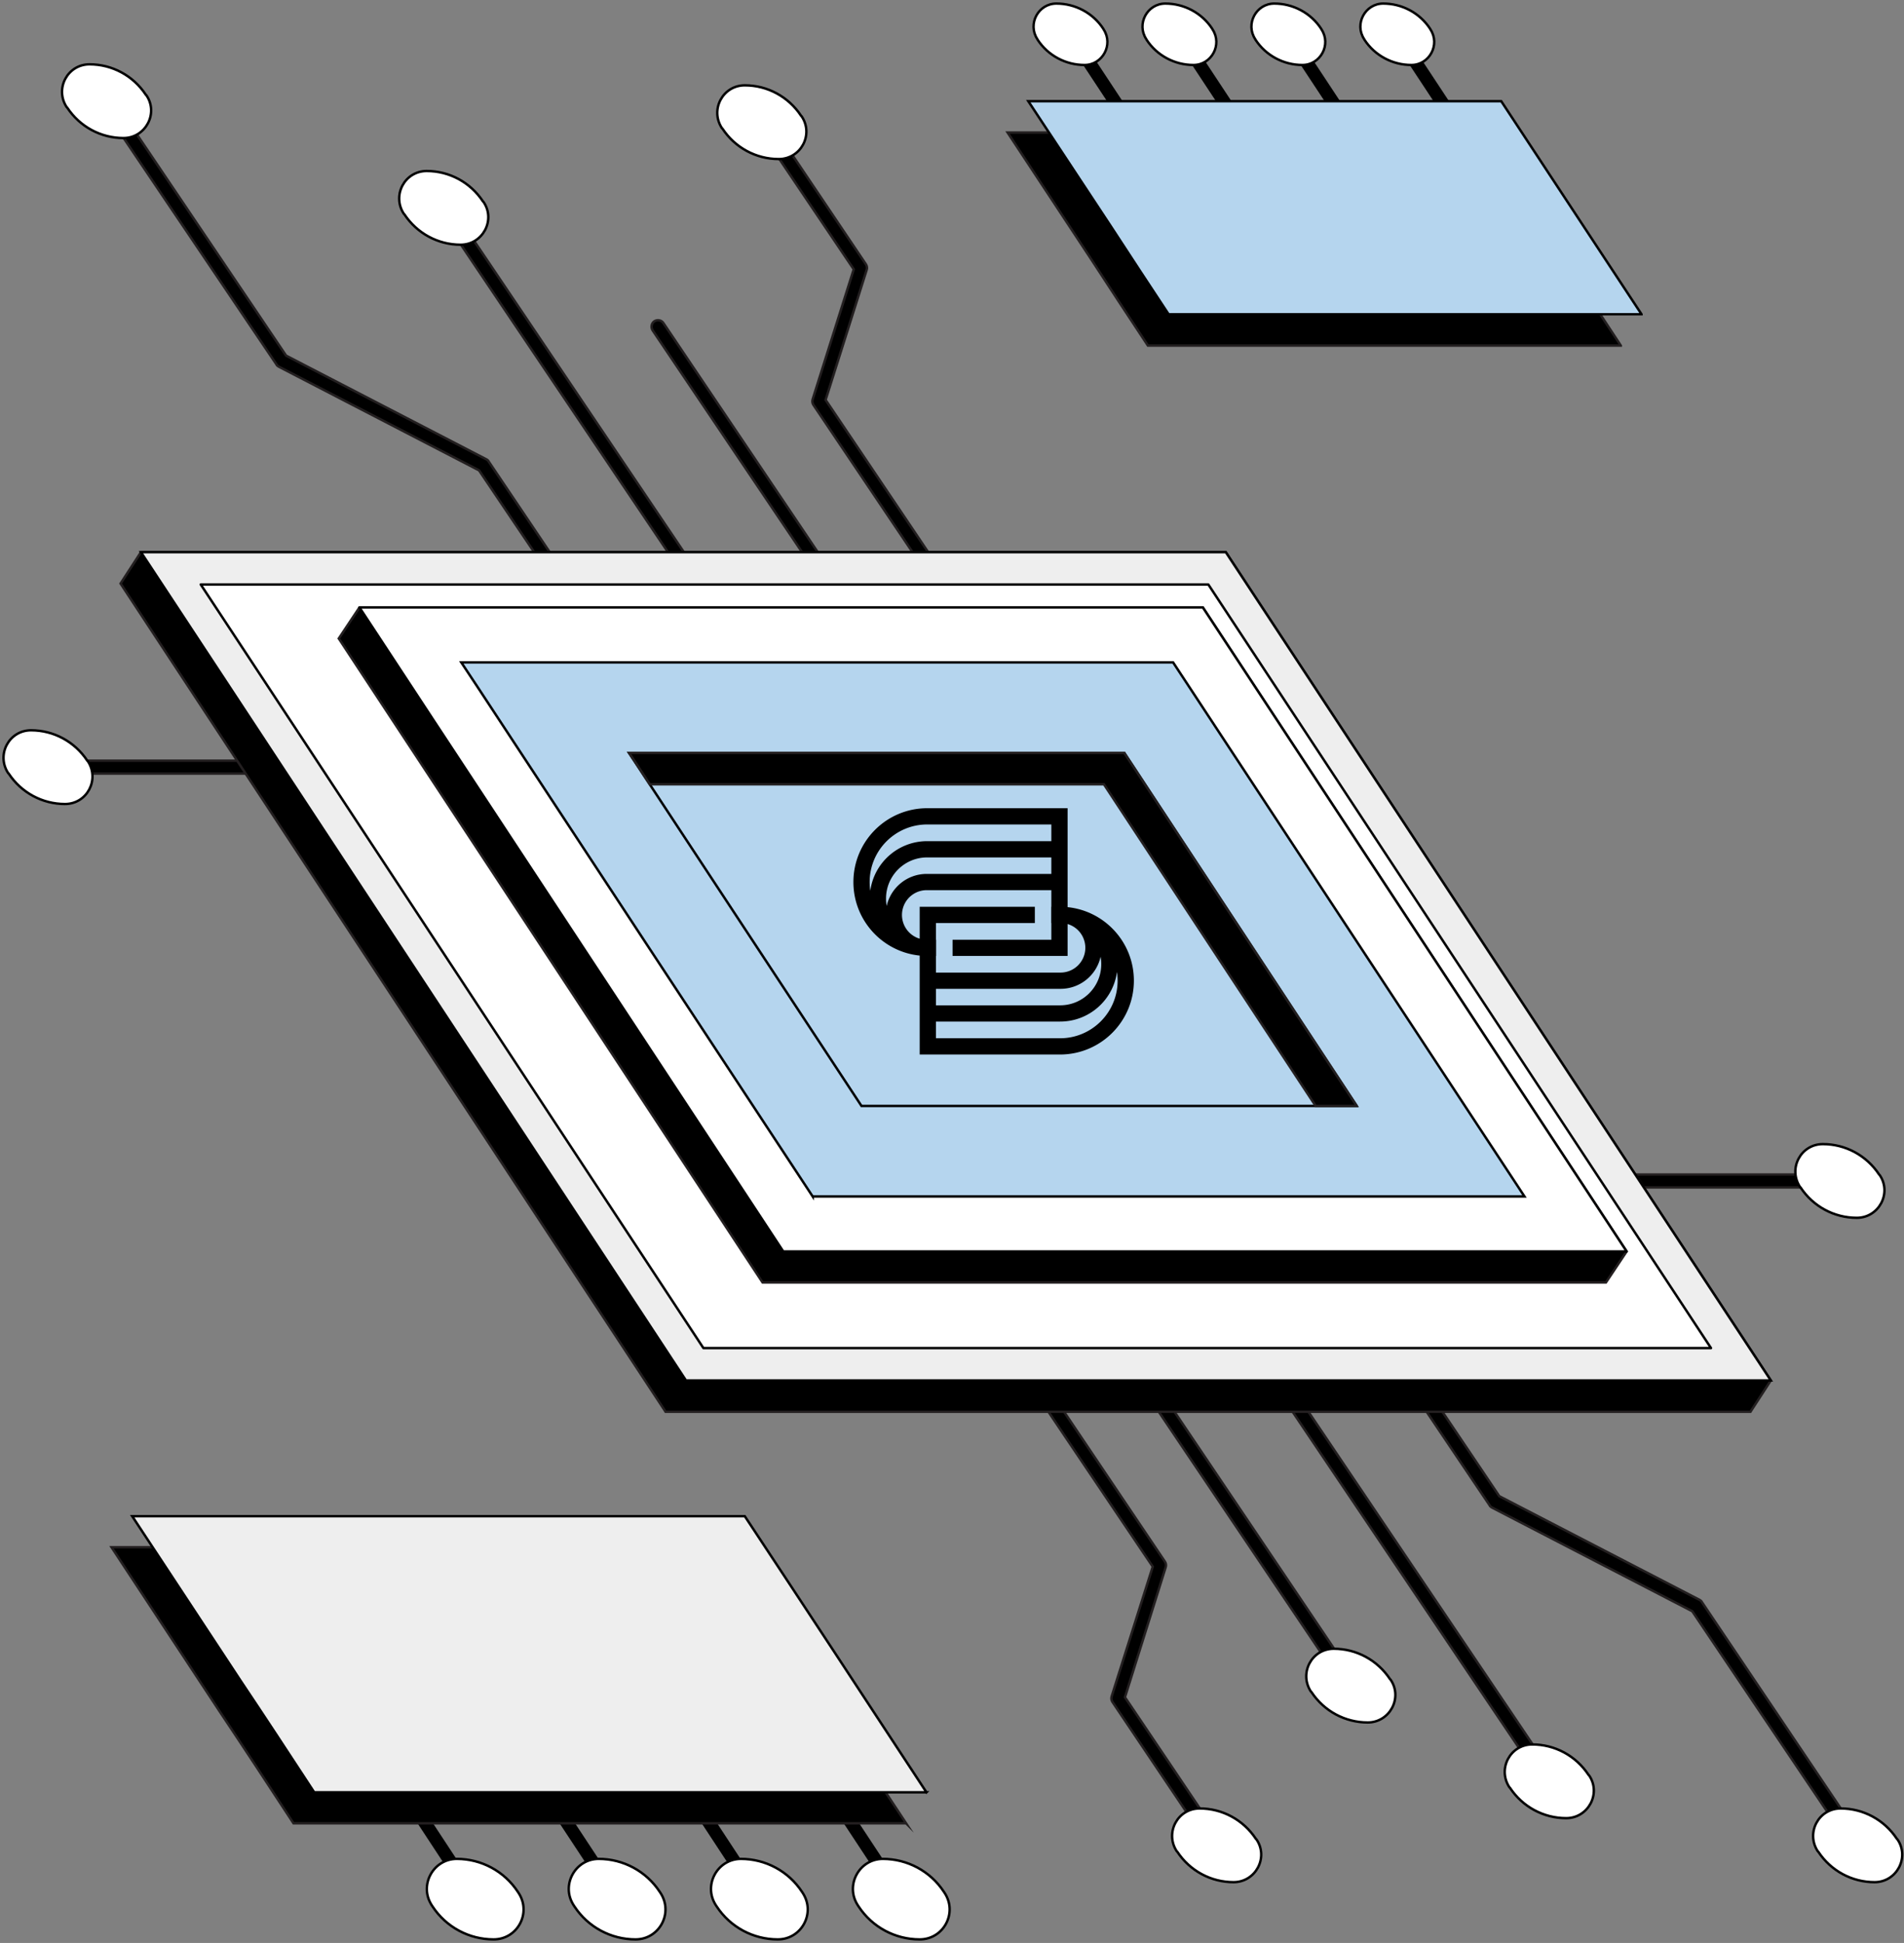
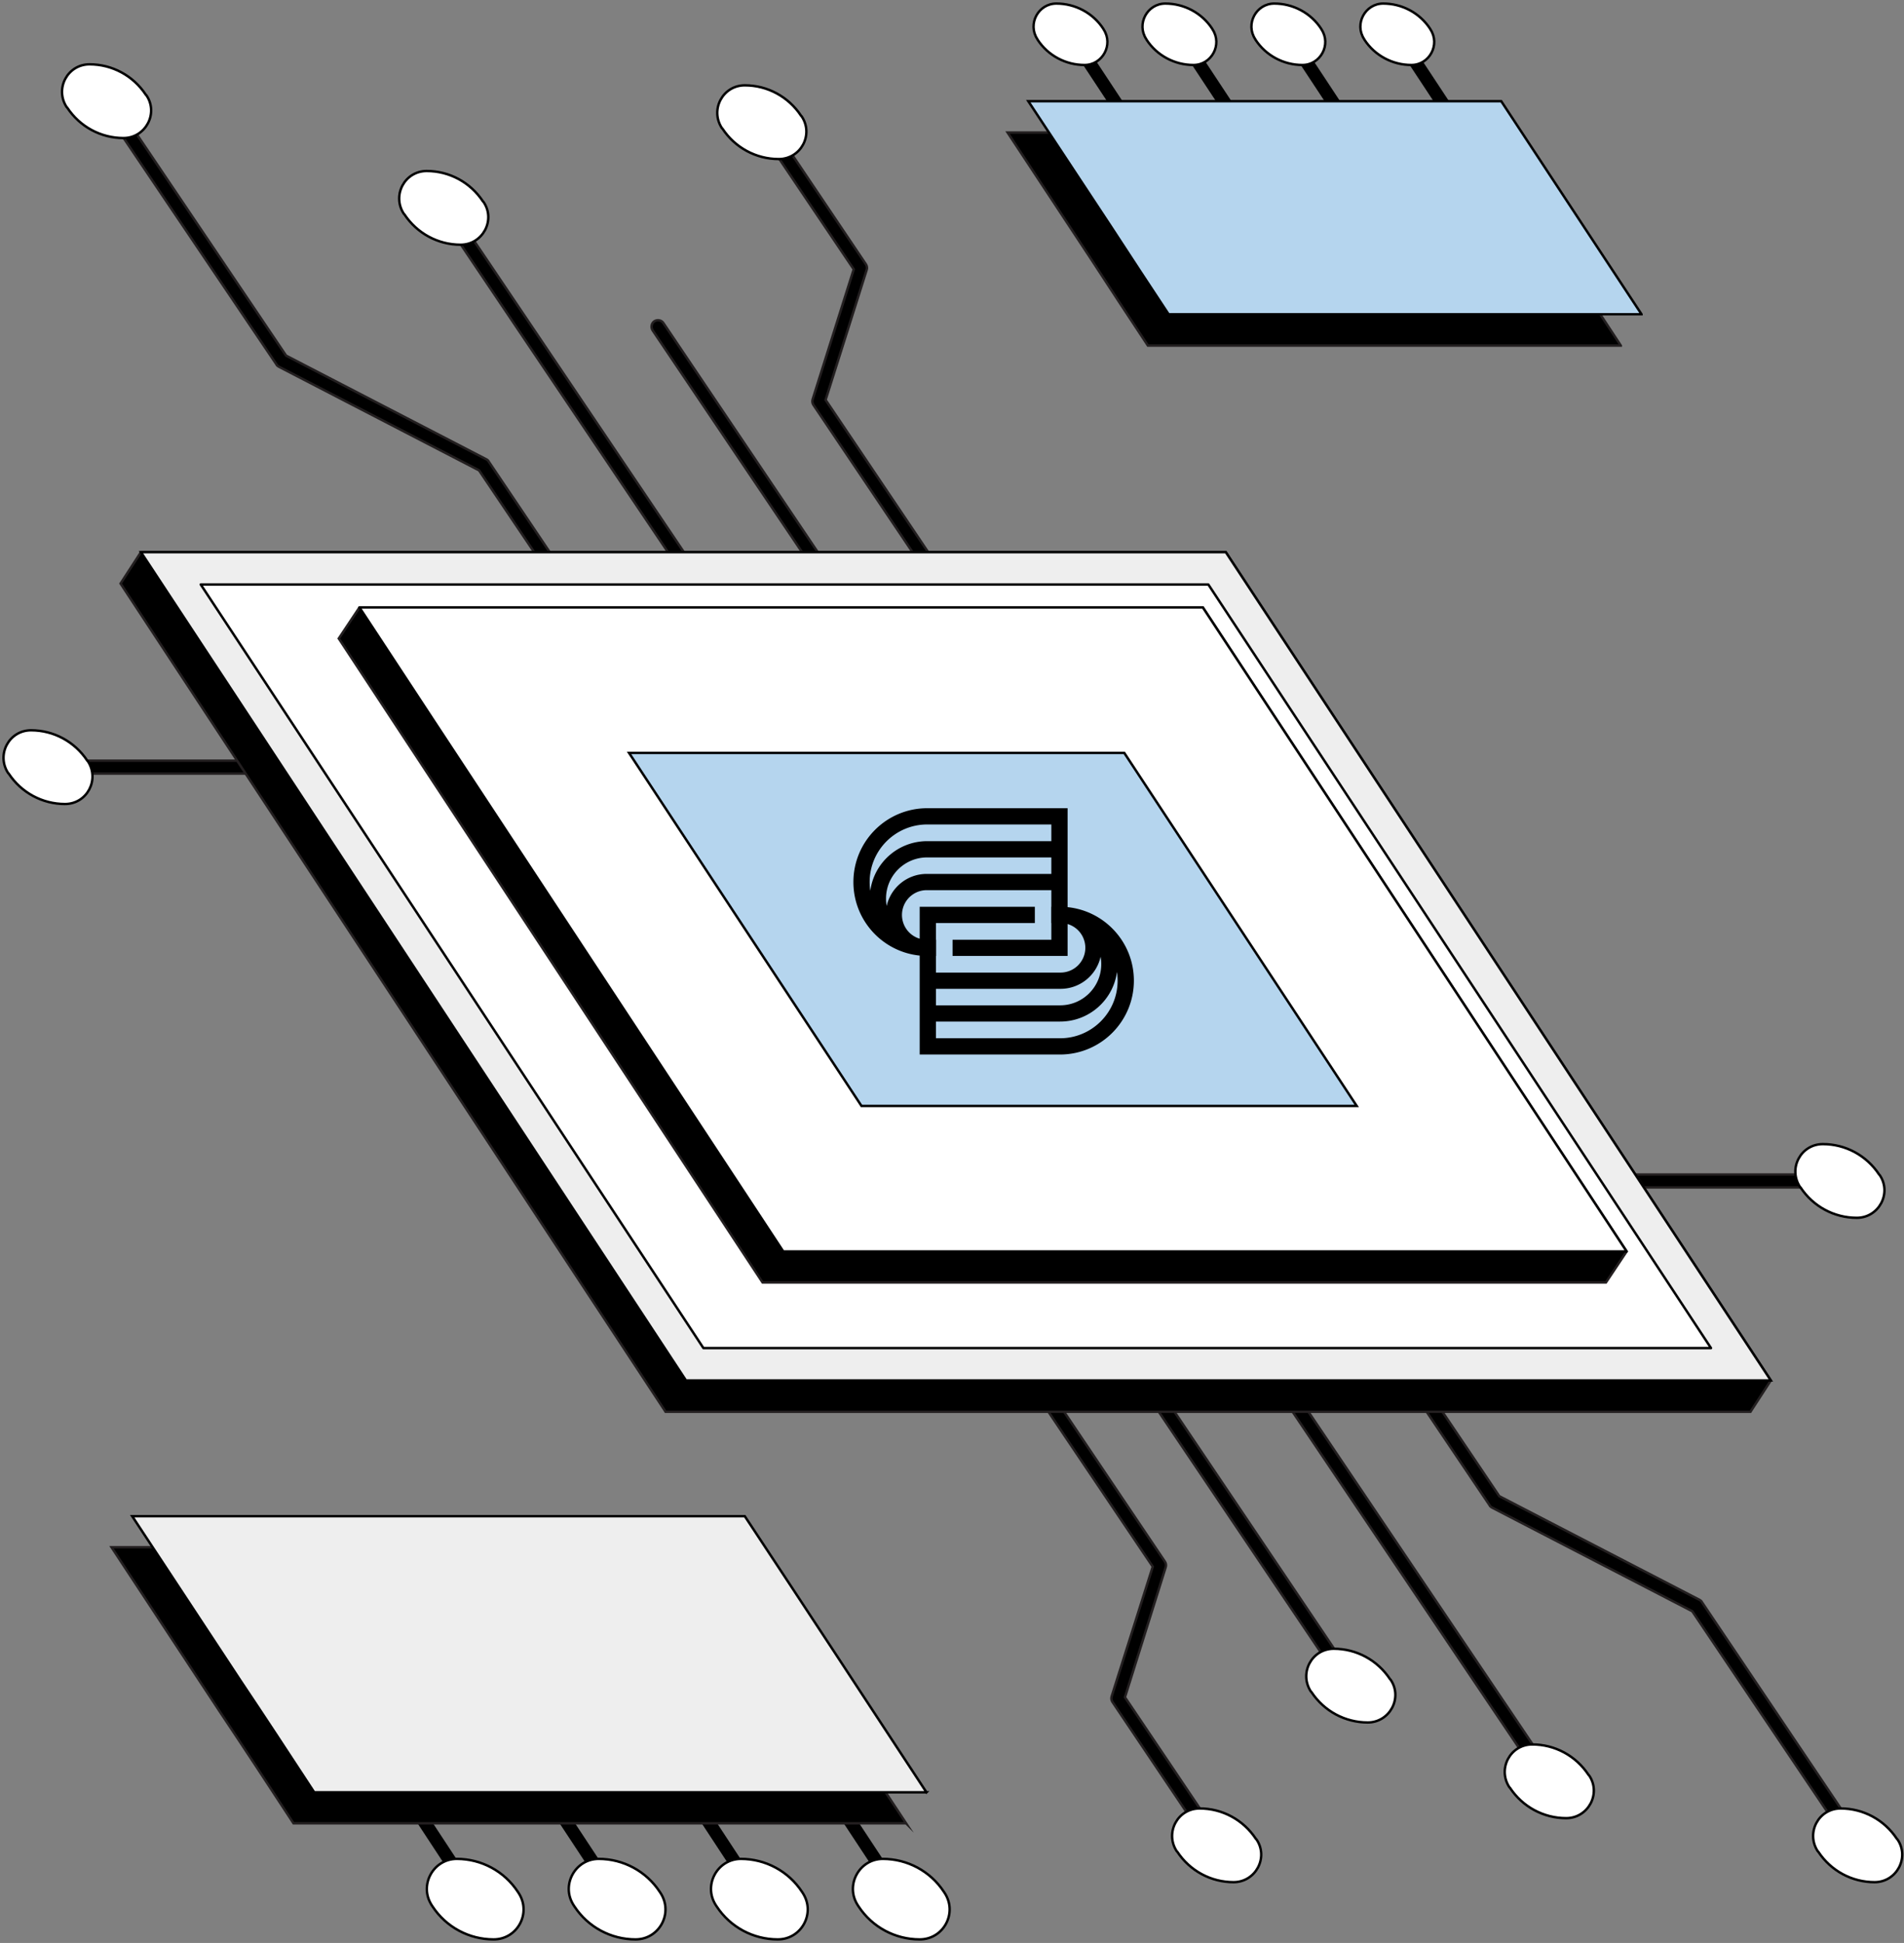
<svg xmlns="http://www.w3.org/2000/svg" width="589" height="601" fill="none">
  <rect width="100%" height="100%" fill="#808080" stroke="none" />
  <path fill="#000" stroke="#231F20" stroke-miterlimit="10" stroke-width=".75" d="M199.3 219.7c-.6 0-1.3-.3-1.7-.9l-49.4-73.3-62-32.1c-.3-.2-.6-.4-.7-.7L31.3 32.4c-.6-.9-.4-2.2.5-2.8.9-.6 2.2-.4 2.8.5L88.5 110l62 32.1c.3.2.6.4.7.7l49.7 73.8c.6.9.4 2.2-.5 2.8-.3.2-.7.3-1.1.3zm117 0c-.6 0-1.3-.3-1.7-.9l-63-93.6c-.3-.5-.4-1.1-.2-1.7l12.7-40.2-30-44.5c-.6-.9-.4-2.2.5-2.8.9-.6 2.2-.4 2.8.5l30.5 45.3c.3.5.4 1.1.2 1.7l-12.7 40.2 62.5 92.8c.6.9.4 2.2-.5 2.8-.3.3-.7.4-1.1.4zm-72.2 5.1c-.6 0-1.3-.3-1.7-.9L135.6 65.3c-.6-.9-.4-2.2.5-2.8.9-.6 2.2-.4 2.8.5l106.9 158.6c.6.9.4 2.2-.5 2.8-.4.3-.8.4-1.2.4zm41.5 0c-.6 0-1.3-.3-1.7-.9l-82-121.7c-.6-.9-.4-2.2.5-2.8.9-.6 2.2-.4 2.8.5l82 121.7c.6.9.4 2.2-.5 2.8-.4.3-.7.4-1.1.4zm289.1 348c-.6 0-1.3-.3-1.7-.9l-49.5-73.5-62-32.1c-.3-.2-.6-.4-.7-.7l-49.7-73.8c-.6-.9-.4-2.2.5-2.8.9-.6 2.2-.4 2.8.5l49.4 73.3 62 32.1c.3.2.6.4.7.7l49.8 74c.6.9.4 2.2-.5 2.8-.3.3-.7.4-1.1.4zm-198.3 0c-.6 0-1.3-.3-1.7-.9l-30.6-45.5c-.3-.5-.4-1.1-.2-1.7l12.7-40.1-62.5-92.8c-.6-.9-.4-2.2.5-2.8.9-.6 2.2-.4 2.8.5l63 93.6c.3.5.4 1.1.2 1.7L348 525l30.1 44.7c.6.9.4 2.2-.5 2.8-.4.2-.8.3-1.2.3zM479.3 553c-.6 0-1.3-.3-1.7-.9L366.2 386.7c-.6-.9-.4-2.2.5-2.8.9-.6 2.2-.4 2.8.5L481 549.8c.6.9.4 2.2-.5 2.8-.4.2-.8.4-1.2.4zm-61.4-29.7c-.6 0-1.3-.3-1.7-.9l-91.4-135.7c-.6-.9-.4-2.2.5-2.8.9-.6 2.2-.4 2.8.5l91.4 135.7c.6.9.4 2.2-.5 2.8-.3.3-.7.4-1.1.4zm-268.4-284H14.8c-1.1 0-2-.9-2-2s.9-2 2-2h134.6c1.1 0 2 .9 2 2s-.8 2-1.9 2zm419.7 128H434.6c-1.1 0-2-.9-2-2s.9-2 2-2h134.6c1.1 0 2 .9 2 2s-.9 2-2 2z" />
  <path fill="#000" stroke="#231F20" stroke-miterlimit="10" stroke-width=".75" d="m43.6 170.8-6.3 9.7 168.6 256.2h335.6l6.3-9.7-168.6-256.2H43.6z" />
  <path fill="#EEE" stroke="#000" stroke-width=".75" d="M547.8 427H212.2c-46.5-70.7-93-141.3-139.5-212l-29.1-44.2h335.6L547.8 427z" />
  <path fill="#fff" stroke="#000" stroke-linecap="round" stroke-linejoin="round" stroke-miterlimit="10" stroke-width=".75" d="M217.6 417c-41.3-62.8-82.7-125.6-124-188.4l-31.5-47.8h311.7L529.3 417H217.6z" />
  <path stroke="#000" stroke-linecap="round" stroke-linejoin="round" stroke-miterlimit="10" stroke-width="4" d="m331.199 10.6 19 28.8m14.7-28.8 19 28.8M398.5 10.6l19 28.8m14.699-28.8 19 28.8" />
  <path fill="#fff" stroke="#000" stroke-linecap="round" stroke-linejoin="round" stroke-miterlimit="10" stroke-width=".75" d="M335.5 20.1c-5.8 0-11.3-2.9-14.5-7.8l-.1-.2c-3.1-4.7.3-11 5.9-11 5.8 0 11.3 2.9 14.5 7.8l.1.2c3.1 4.7-.3 11-5.9 11zm33.699 0c-5.8 0-11.3-2.9-14.5-7.8l-.1-.2c-3.1-4.7.3-11 5.9-11 5.8 0 11.3 2.9 14.5 7.8l.1.2c3.1 4.7-.3 11-5.9 11zm33.7 0c-5.8 0-11.3-2.9-14.5-7.8l-.1-.2c-3.1-4.7.3-11 5.9-11 5.8 0 11.3 2.9 14.5 7.8l.1.2c3.1 4.7-.3 11-5.9 11zm33.701 0c-5.8 0-11.3-2.9-14.5-7.8l-.1-.2c-3.1-4.7.3-11 5.9-11 5.8 0 11.3 2.9 14.5 7.8l.1.2c3.1 4.7-.3 11-5.9 11z" />
  <path fill="#000" stroke="#231F20" stroke-miterlimit="10" stroke-width=".75" d="M501.399 106.9h-146.3c-5.9-8.9-11.8-17.9-17.6-26.8l-25.8-39.1h146.3c14.5 21.9 28.9 43.9 43.4 65.9z" />
  <path fill="#B5D5EE" stroke="#000" stroke-width=".75" d="M507.8 97.2H361.5c-5.9-8.9-11.8-17.9-17.6-26.8l-25.8-39.1h146.3c14.4 21.9 28.9 43.9 43.4 65.9z" />
  <path stroke="#000" stroke-linecap="round" stroke-linejoin="round" stroke-miterlimit="10" stroke-width="4" d="m122.3 549.9 24.7 37.6m19.2-37.6 24.8 37.6m19.2-37.6 24.7 37.6m19.2-37.6 24.8 37.6" />
  <path fill="#fff" stroke="#000" stroke-linecap="round" stroke-linejoin="round" stroke-miterlimit="10" stroke-width=".75" d="M152.7 599.9c-7.6 0-14.7-3.8-18.9-10.2l-.2-.3c-4.1-6.2.4-14.4 7.7-14.4 7.6 0 14.7 3.8 18.9 10.2l.2.3c4.1 6.2-.3 14.4-7.7 14.4zm43.9 0c-7.6 0-14.7-3.8-18.9-10.2l-.2-.3c-4.1-6.2.4-14.4 7.7-14.4 7.6 0 14.7 3.8 18.9 10.2l.2.3c4.1 6.2-.3 14.4-7.7 14.4zm44 0c-7.6 0-14.7-3.8-18.9-10.2l-.2-.3c-4.1-6.2.4-14.4 7.7-14.4 7.6 0 14.7 3.8 18.9 10.2l.2.3c4.1 6.2-.3 14.4-7.7 14.4zm43.9 0c-7.6 0-14.7-3.8-18.9-10.2l-.2-.3c-4.1-6.2.4-14.4 7.7-14.4 7.6 0 14.7 3.8 18.9 10.2l.2.3c4.1 6.2-.3 14.4-7.7 14.4z" />
  <path fill="#000" stroke="#231F20" stroke-miterlimit="10" stroke-width=".75" d="M280.3 564H90.8c-7.6-11.6-15.2-23.2-22.9-34.7l-33.4-50.7H224c18.8 28.5 37.5 57 56.3 85.4z" />
  <path fill="#EEE" stroke="#000" stroke-width=".75" d="M286.6 554.4H97.2c-7.6-11.6-15.2-23.2-22.9-34.7L40.9 469h189.5c18.8 28.4 37.5 56.9 56.2 85.4z" />
  <path fill="#000" stroke="#231F20" stroke-miterlimit="10" stroke-width=".75" d="m503.2 387.1-6.4 9.6H235.9L104.8 197.5l6.4-9.6h260.9l131.1 199.2z" />
  <path fill="#fff" stroke="#000" stroke-linecap="round" stroke-linejoin="round" stroke-miterlimit="10" stroke-width=".75" d="M503.199 387.1h-260.9c-36.2-54.9-72.3-109.9-108.5-164.8l-22.6-34.4h260.9l131.1 199.2z" />
-   <path fill="#B5D5EE" stroke="#000" stroke-width=".75" d="M251.399 370.1c-34.5-52.4-69-104.8-103.4-157.2l-5.3-8h220.2l108.7 165.2h-220.2z" />
  <path fill="#B5D5EE" stroke="#000" stroke-width=".75" d="M266.5 342.1c-24-36.4-47.9-72.8-71.9-109.2h153.2l71.9 109.2H266.5z" />
-   <path fill="#000" stroke="#231F20" stroke-miterlimit="10" stroke-width=".75" d="M419.7 342.1H407l-65.5-99.5H201c-2.1-3.2-4.2-6.5-6.4-9.7h153.2l71.9 109.2z" />
  <path fill="#fff" stroke="#000" stroke-linecap="round" stroke-linejoin="round" stroke-miterlimit="10" stroke-width=".75" d="M38.2 42.7c-7 0-13.5-3.5-17.4-9.4l-.2-.2c-3.7-5.7.3-13.2 7.1-13.2 7 0 13.5 3.5 17.4 9.4l.2.2c3.8 5.6-.3 13.2-7.1 13.2zm104.3 33c-7 0-13.5-3.5-17.4-9.4l-.2-.2c-3.7-5.7.3-13.2 7.1-13.2 7 0 13.5 3.5 17.4 9.4l.2.2c3.8 5.6-.3 13.2-7.1 13.2zm98.399-26.5c-7 0-13.5-3.5-17.4-9.4l-.2-.2c-3.7-5.7.3-13.2 7.1-13.2 7 0 13.5 3.5 17.4 9.4l.2.2c3.8 5.7-.3 13.2-7.1 13.2zm140.701 533c-7 0-13.5-3.5-17.4-9.4l-.2-.2c-3.7-5.7.3-13.2 7.1-13.2 7 0 13.5 3.5 17.4 9.4l.2.2c3.8 5.6-.3 13.2-7.1 13.2zm41.5-49.4c-7 0-13.5-3.5-17.4-9.4l-.2-.2c-3.7-5.7.3-13.2 7.1-13.2 7 0 13.5 3.5 17.4 9.4l.2.2c3.8 5.6-.3 13.2-7.1 13.2zm61.4 29.6c-7 0-13.5-3.5-17.4-9.4l-.2-.2c-3.7-5.7.3-13.2 7.1-13.2 7 0 13.5 3.5 17.4 9.4l.2.2c3.8 5.6-.3 13.2-7.1 13.2zM20.1 248.7c-7 0-13.5-3.5-17.4-9.4l-.2-.2c-3.7-5.7.3-13.2 7.1-13.2 7 0 13.5 3.5 17.4 9.4l.2.2c3.7 5.7-.3 13.2-7.1 13.2zm554.299 128c-7 0-13.5-3.5-17.4-9.4l-.2-.2c-3.7-5.7.3-13.2 7.1-13.2 7 0 13.5 3.5 17.4 9.4l.2.2c3.8 5.6-.3 13.2-7.1 13.2zm5.5 205.5c-7 0-13.5-3.5-17.4-9.4l-.2-.2c-3.7-5.7.3-13.2 7.1-13.2 7 0 13.5 3.5 17.4 9.4l.2.2c3.8 5.6-.3 13.2-7.1 13.2z" />
  <path fill="#000" fill-rule="evenodd" d="M264 272.851c0-12.62 10.231-22.851 22.851-22.851h43.407v30.603c11.518 1.175 20.505 10.904 20.505 22.732 0 12.621-10.231 22.852-22.852 22.852h-43.407v-30.604C272.987 294.408 264 284.679 264 272.851zm61.232 2.495v5.138h-.042v5.026h.042v5.167h-30.557v5.025h35.583v-9.879a7.67 7.67 0 0 1 5.488 7.352 7.665 7.665 0 0 1-7.666 7.665h-38.55v-5.138h.058v-5.025h-.058v-5.167h30.599v-5.026h-35.625v9.879a7.668 7.668 0 0 1 2.178-15.017h38.55zm0-5.025h-38.55c-6.056 0-11.122 4.243-12.387 9.918a12.821 12.821 0 0 1-.206-2.292c0-7.031 5.7-12.731 12.731-12.731h38.412v5.105zm.001-15.296v5.166H286.82c-8.989 0-16.418 6.68-17.594 15.346a18.019 18.019 0 0 1-.201-2.686c0-9.845 7.981-17.826 17.826-17.826h38.382zm-35.703 50.841h38.55c6.057 0 11.123-4.243 12.387-9.919.136.744.206 1.51.206 2.293 0 7.031-5.699 12.73-12.73 12.73H289.53v-5.104zm0 15.295v-5.166h38.413c8.989 0 16.417-6.679 17.593-15.345.133.876.201 1.772.201 2.685 0 9.845-7.981 17.826-17.826 17.826H289.53z" clip-rule="evenodd" />
</svg>